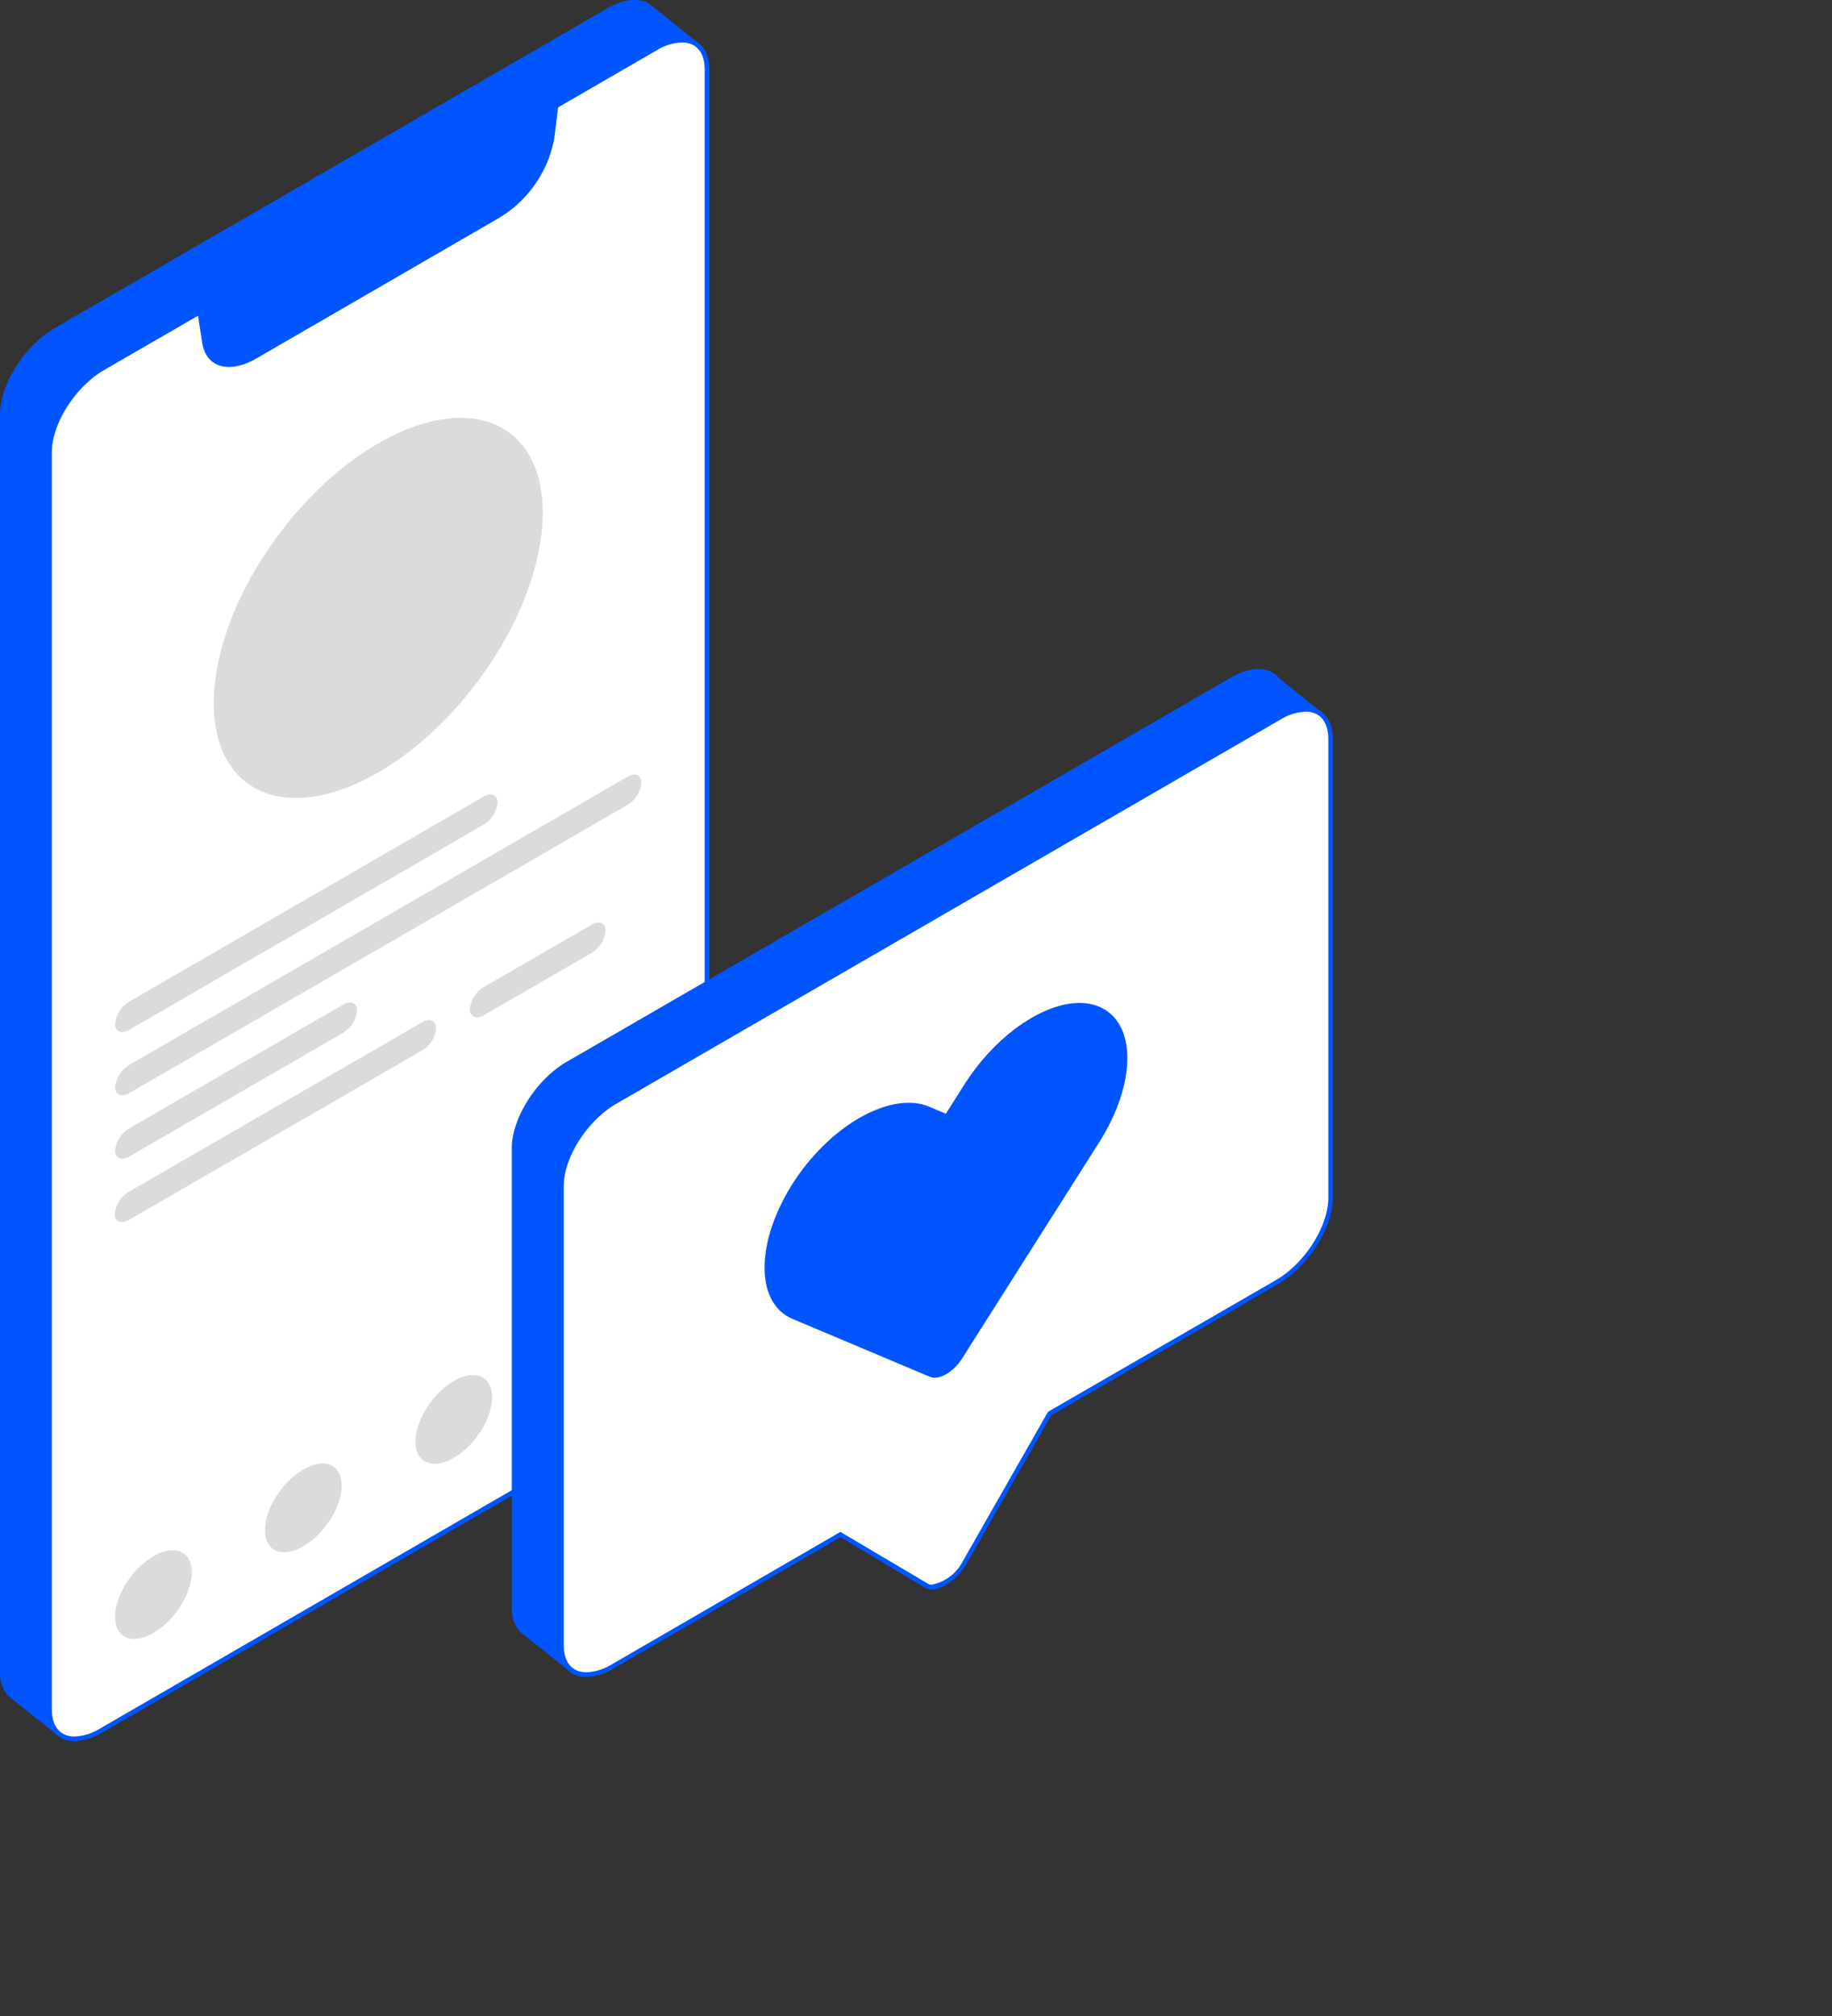
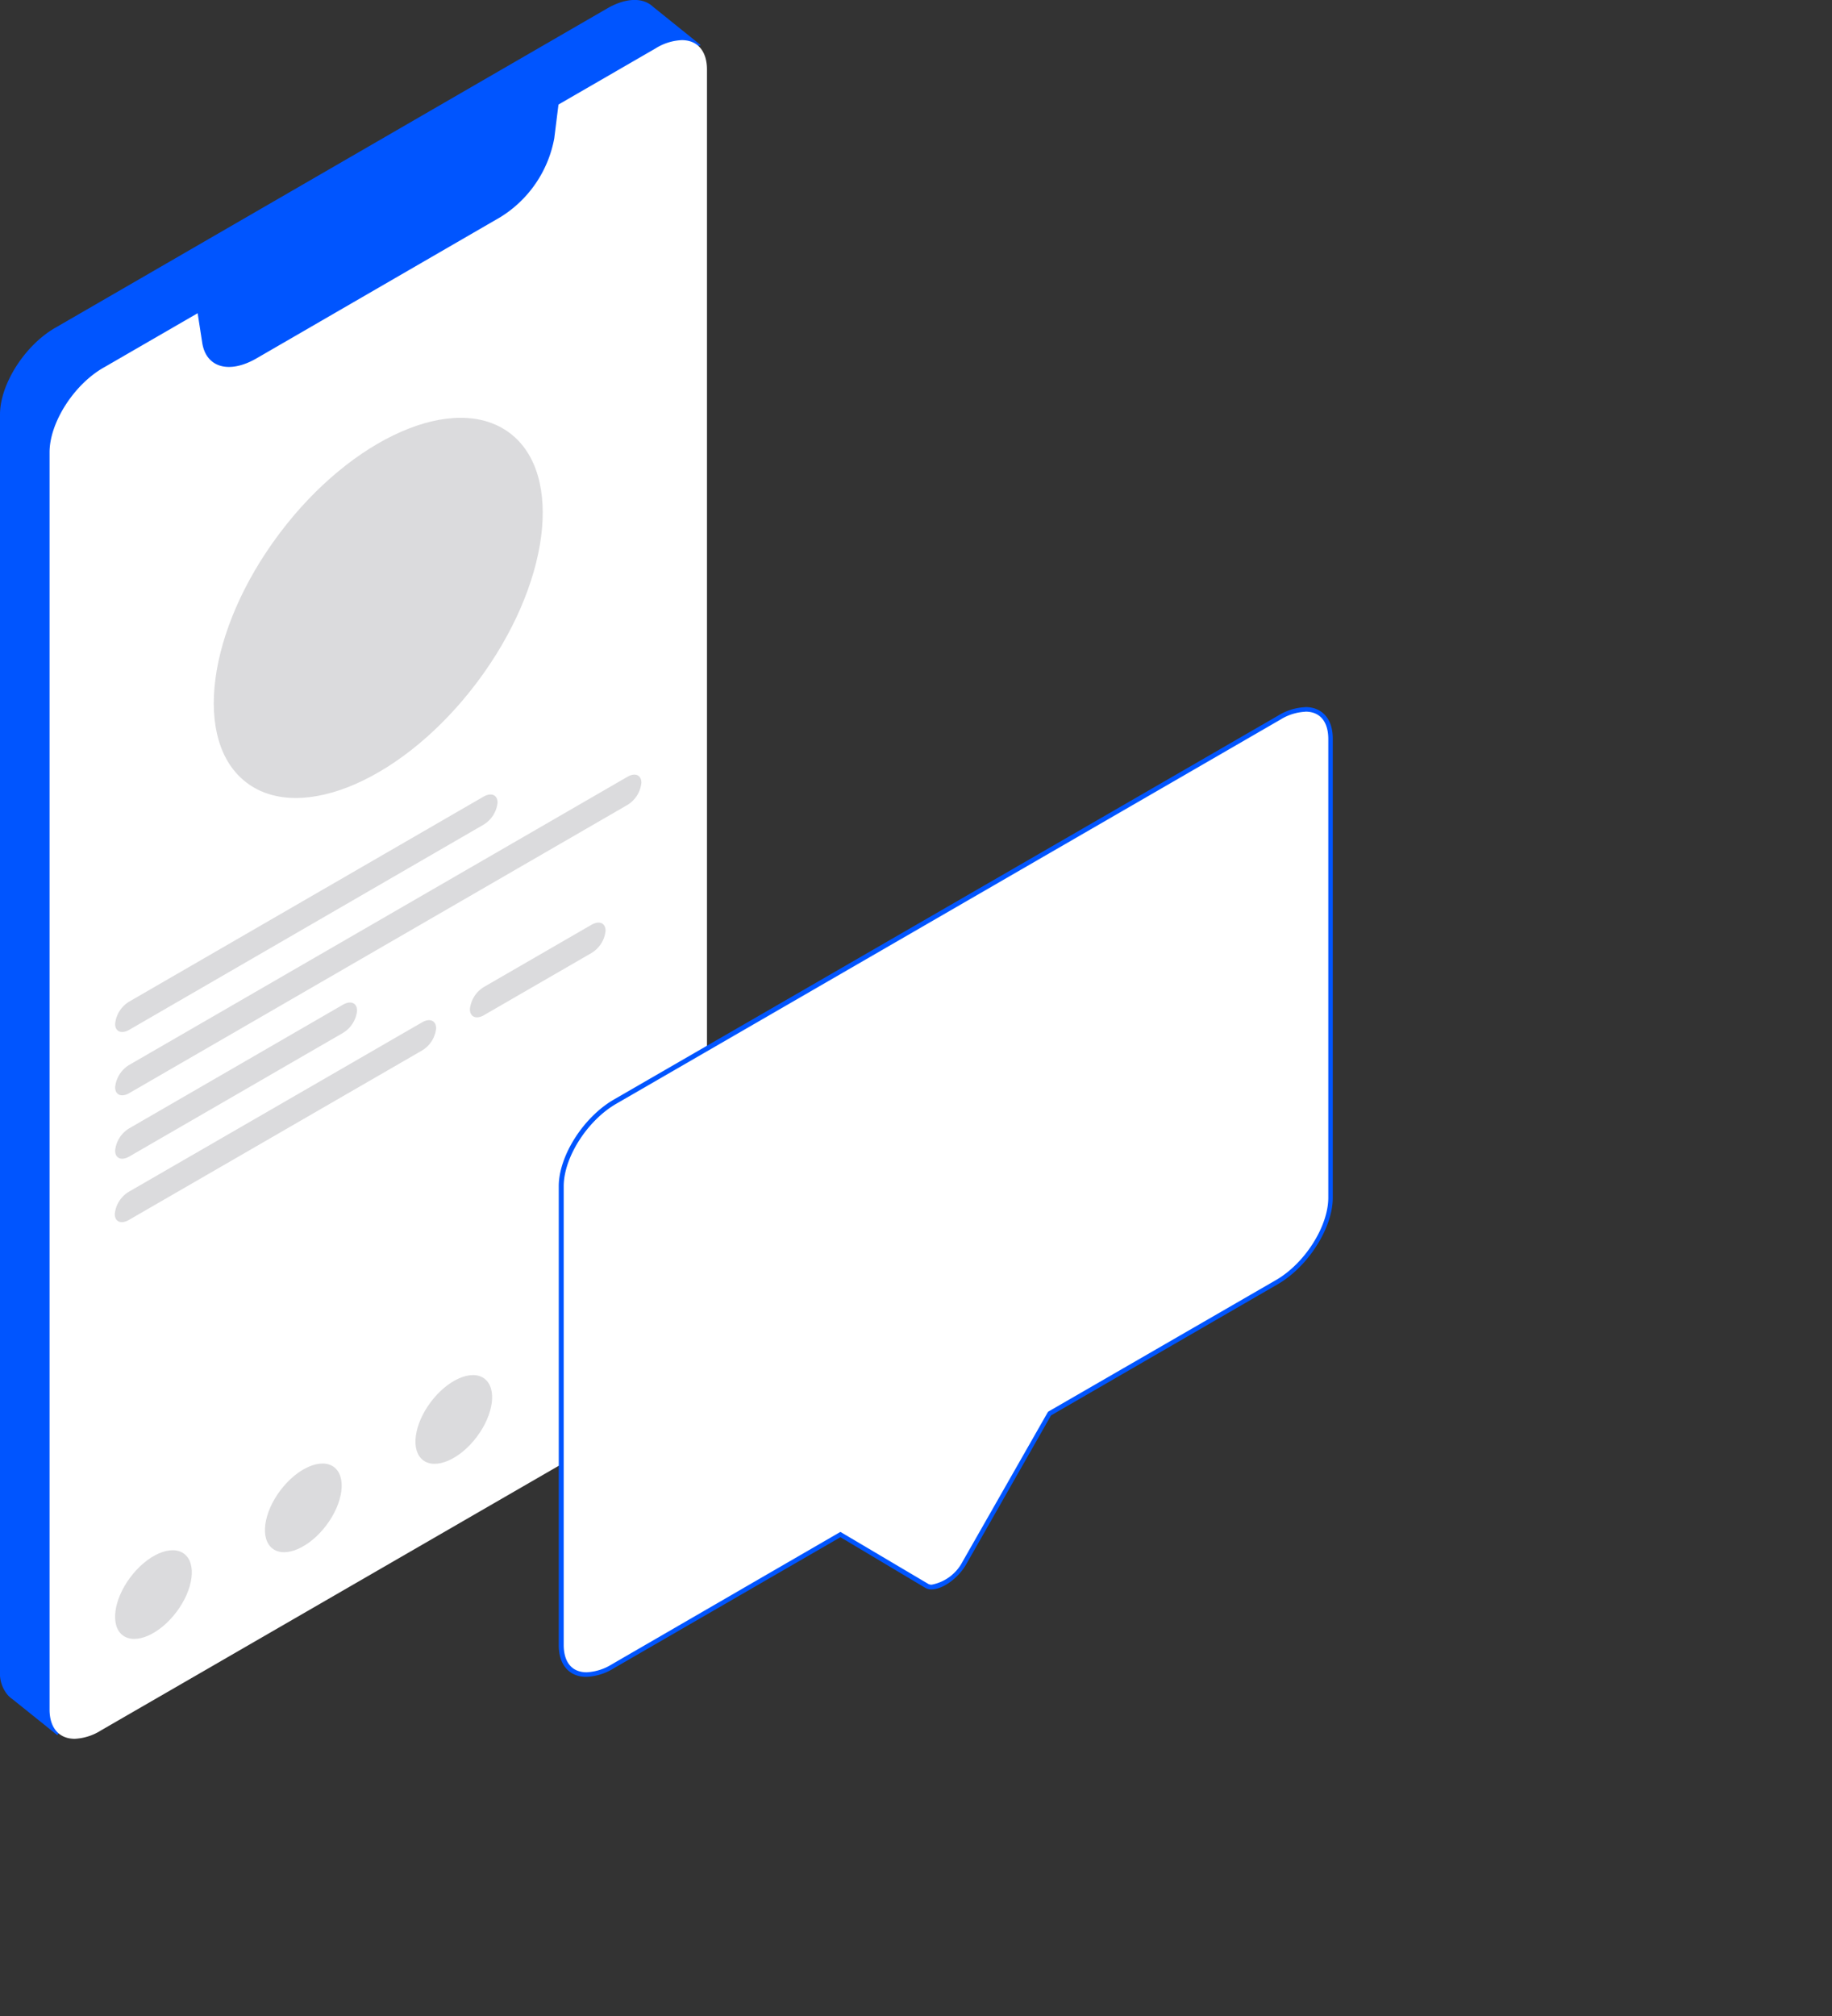
<svg xmlns="http://www.w3.org/2000/svg" id="Слой_1" data-name="Слой 1" viewBox="0 0 200 220">
  <rect x="0" y="0" width="200" height="220" fill="#333333" stroke="none" />
  <defs>
    <style>.cls-1{fill:#05f;}.cls-2{fill:#fff;}.cls-3{fill:#dbdbdd;}</style>
  </defs>
  <title>Монтажная область 40 копия 10</title>
  <path class="cls-1" d="M76.49,4.92,71.27.72c-1.07-1-2.91-1-5,.21L6,35.79c-3.3,1.91-6,6.14-6,9.44V182.42a3.62,3.62,0,0,0,.93,2.65h0a3.16,3.16,0,0,0,.45.37l4.87,3.91L9.55,185v-2.15l56.73-32.8c3.31-1.91,6-6.14,6-9.45V6.51Z" />
  <path class="cls-2" d="M8.16,189.75c-1.72,0-2.75-1.2-2.75-3.2V49.36c0-3.22,2.63-7.36,5.86-9.22L71.57,5.28a5.85,5.85,0,0,1,2.86-.9c1.72,0,2.75,1.2,2.75,3.2V144.76c0,3.23-2.63,7.36-5.86,9.23L11,188.85A5.85,5.85,0,0,1,8.16,189.75Z" />
-   <path class="cls-1" d="M74.43,4.63h0c1.59,0,2.5,1.08,2.5,3V144.76c0,3.15-2.57,7.19-5.74,9L10.9,188.64a5.74,5.74,0,0,1-2.74.86c-1.59,0-2.5-1.08-2.5-2.95V49.36c0-3.14,2.58-7.18,5.74-9L71.69,5.49a5.74,5.74,0,0,1,2.74-.86m0-.5a6.11,6.11,0,0,0-3,.93L11.15,39.92c-3.31,1.91-6,6.14-6,9.44V186.55c0,2.21,1.21,3.45,3,3.45a6.11,6.11,0,0,0,3-.93l60.29-34.86c3.31-1.91,6-6.14,6-9.45V7.58c0-2.21-1.21-3.45-3-3.45Z" />
  <path class="cls-1" d="M54.62,23.7,28,39.11c-3,1.73-5.53,1-5.93-1.75L21.55,34,61,11.16l-.49,3.93A12.83,12.83,0,0,1,54.62,23.7Z" />
  <path class="cls-3" d="M52.78,90,14.11,112.38c-.85.49-1.54.2-1.54-.65a3.2,3.2,0,0,1,1.54-2.43L52.78,86.94c.85-.49,1.54-.2,1.54.65A3.21,3.21,0,0,1,52.78,90Z" />
  <path class="cls-3" d="M68.48,87.85,14.11,119.29c-.85.49-1.54.2-1.54-.65a3.21,3.21,0,0,1,1.54-2.43L68.48,84.78c.85-.5,1.54-.21,1.54.64A3.2,3.2,0,0,1,68.48,87.85Z" />
  <path class="cls-3" d="M37.44,112.72,14.11,126.21c-.85.49-1.54.2-1.54-.65a3.2,3.2,0,0,1,1.54-2.43l23.33-13.49c.85-.49,1.54-.2,1.54.65A3.2,3.2,0,0,1,37.44,112.72Z" />
  <path class="cls-3" d="M46.07,114.64l-32,18.49c-.85.49-1.54.2-1.54-.65a3.2,3.2,0,0,1,1.54-2.43l32-18.48c.85-.5,1.54-.2,1.54.65A3.18,3.18,0,0,1,46.07,114.64Z" />
  <path class="cls-3" d="M64.57,104l-11.73,6.78c-.85.49-1.54.2-1.54-.65a3.2,3.2,0,0,1,1.54-2.43l11.73-6.78c.85-.49,1.54-.2,1.54.65A3.2,3.2,0,0,1,64.57,104Z" />
  <ellipse class="cls-3" cx="41.3" cy="66.34" rx="23.88" ry="13.5" transform="translate(-36.55 59.48) rotate(-53.06)" />
  <ellipse class="cls-3" cx="16.76" cy="174.01" rx="5.57" ry="3.15" transform="translate(-132.4 82.83) rotate(-53.06)" />
  <ellipse class="cls-3" cx="33.12" cy="164.55" rx="5.57" ry="3.15" transform="translate(-118.31 92.13) rotate(-53.06)" />
  <ellipse class="cls-3" cx="49.48" cy="155.09" rx="5.57" ry="3.15" transform="matrix(0.6, -0.8, 0.8, 0.6, -104.22, 101.43)" />
-   <ellipse class="cls-3" cx="65.83" cy="145.64" rx="5.57" ry="3.15" transform="translate(-90.13 110.74) rotate(-53.06)" />
  <path class="cls-1" d="M144.63,78s0,0,0,0Z" />
-   <path class="cls-1" d="M144.63,78c-.35-.25-5-4-5-4-1-1.25-3-1.37-5.24-.06L61.87,115.87c-3.31,1.92-6,6.14-6,9.45v50.09a3.6,3.6,0,0,0,1,2.74h0l.07.06,4.93,3.91,6.3-7.85,18.42-10.65,9.27,5.53c1.08.65,3.37-.67,4.45-2.57l9.27-16.25L134.36,136c3.31-1.91,6-6.14,6-9.44V79A23.4,23.4,0,0,1,144.63,78Z" />
  <path class="cls-2" d="M64,182.74c-1.72,0-2.75-1.2-2.75-3.2V129.45c0-3.22,2.63-7.36,5.86-9.23l72.5-41.91a5.91,5.91,0,0,1,2.87-.9c1.72,0,2.74,1.2,2.74,3.2V130.7c0,3.22-2.63,7.36-5.86,9.23l-24.81,14.34-9.3,16.31c-.82,1.45-2.42,2.62-3.57,2.62h0a1,1,0,0,1-.54-.13l-9.39-5.61L66.9,181.84A5.85,5.85,0,0,1,64,182.74Z" />
  <path class="cls-1" d="M142.52,77.66c1.58,0,2.49,1.08,2.49,3V130.7c0,3.14-2.57,7.18-5.73,9L114.52,154l-.11.07-.07.12-9.27,16.25a4.81,4.81,0,0,1-3.35,2.49.71.71,0,0,1-.41-.1L92,167.32l-.25-.15-.26.15L66.78,181.63a5.7,5.7,0,0,1-2.74.86c-1.59,0-2.5-1.08-2.5-3V129.45c0-3.14,2.58-7.18,5.74-9l72.5-41.92a5.67,5.67,0,0,1,2.74-.86m0-.5a6.11,6.11,0,0,0-3,.93L67,120c-3.31,1.92-6,6.14-6,9.45v50.09c0,2.21,1.21,3.45,3,3.45a6.11,6.11,0,0,0,3-.93l24.75-14.31,9.27,5.53a1.24,1.24,0,0,0,.67.17c1.18,0,2.89-1.17,3.79-2.74l9.26-16.25,24.76-14.32c3.3-1.91,6-6.14,6-9.44V80.61c0-2.21-1.2-3.45-3-3.45Z" />
-   <path class="cls-1" d="M120,109.86h0c-4.07-1.72-10.67,2.1-14.74,8.52l-2,3.16-1.82-.77c-4-1.69-10.51,1.78-14.65,8-4.34,6.55-4.43,13.41-.27,15.16l2,.84,13,5.48c1,.41,2.54-.5,3.51-2l15-23.65C124.09,118.17,124.09,111.57,120,109.86Z" />
</svg>